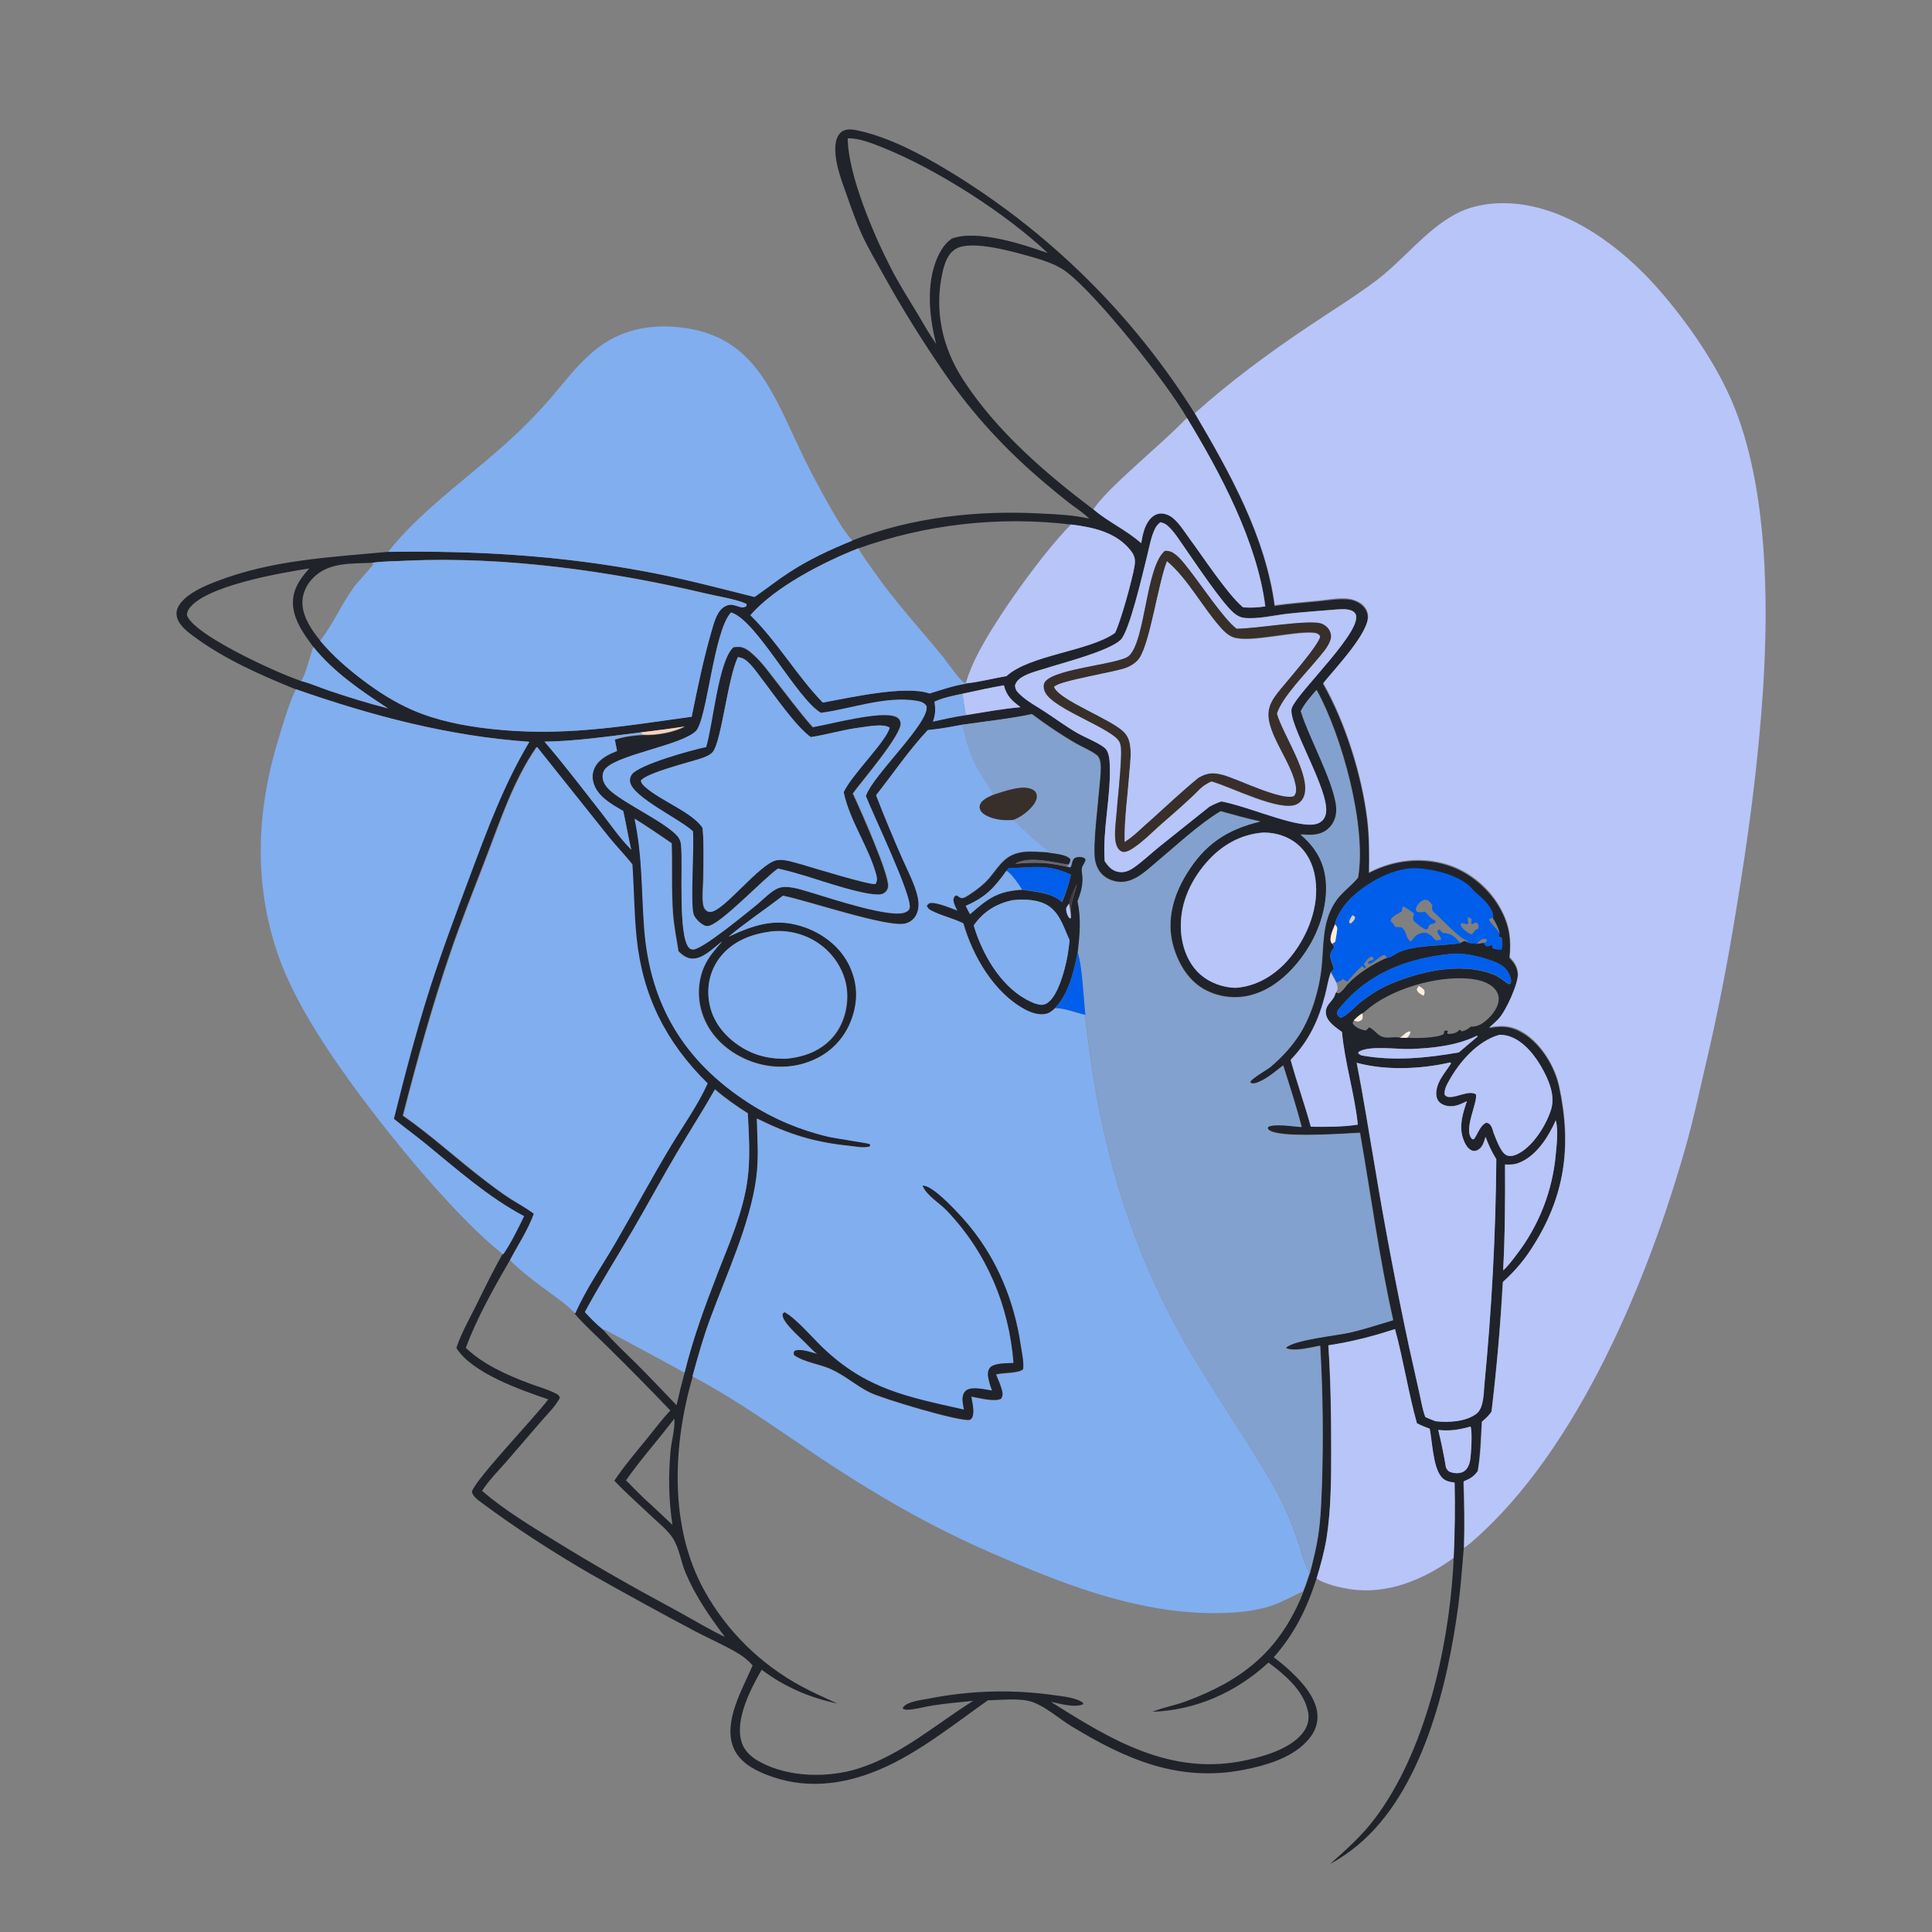
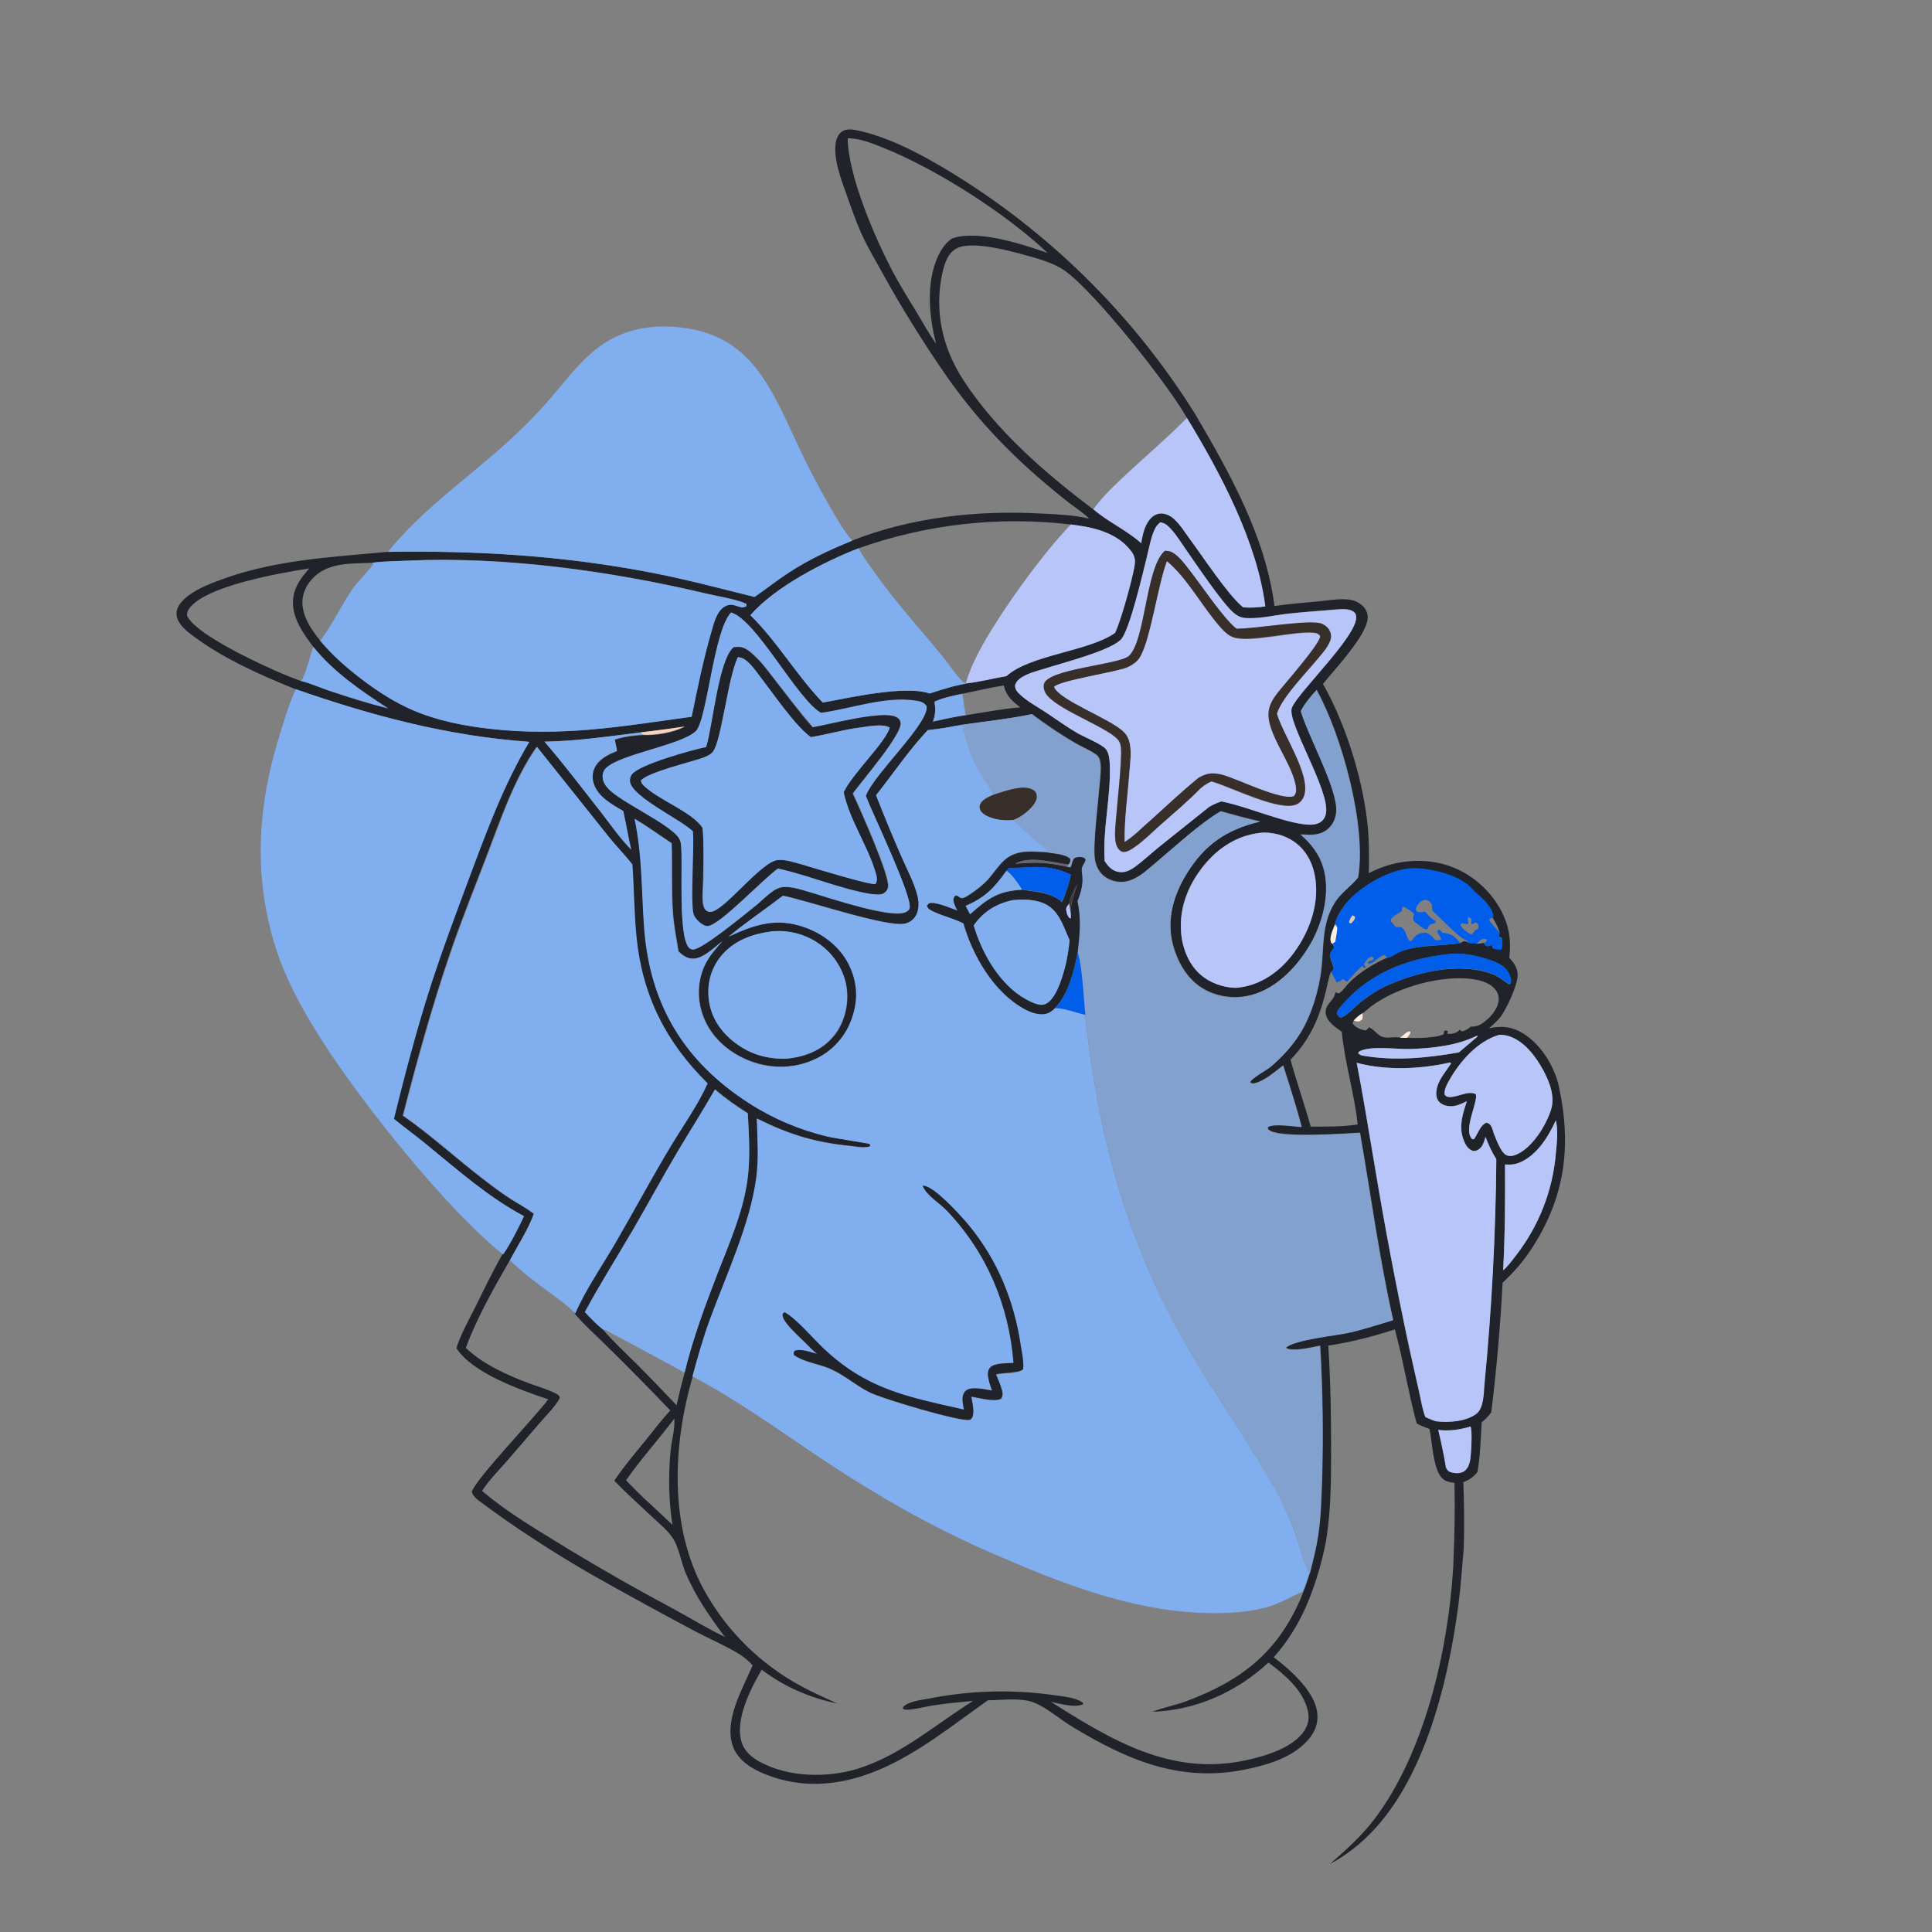
<svg xmlns="http://www.w3.org/2000/svg" version="1.1" id="Слой_1" x="0px" y="0px" viewBox="0 0 1024 1024" style="enable-background:new 0 0 1024 1024;" xml:space="preserve">
  <rect x="0" y="0" width="1024" height="1024" fill="#808080" stroke="none" />
  <style type="text/css"> .st0{fill:#21232B;} .st1{fill:#B7C5F9;} .st2{fill:#81AEEF;} .st3{fill:#382F2A;} .st4{fill:#82A1CE;} .st5{fill:#F9D3BB;} .st6{fill:#69636B;} .st7{fill:#015EEA;} .st8{fill:#42363A;} .st9{fill:#D8CDC1;} .st10{fill:#FFEDE1;} </style>
  <path class="st0" d="M577.3,274.9c-2.9-3-6.6-5.3-9.9-7.8c-4.8-3.7-9.5-7.6-14.1-11.5c-20.2-17.1-37.4-35.7-52.5-57.5 c-11.7-17-22.7-34.6-32.7-52.7c-3.8-6.9-7.9-13.7-11.2-20.9c-3.3-7.2-5.9-14.8-8.5-22.2c-2.8-7.7-7-19-5.3-27.3 c0.4-2.1,1.6-4.4,3.5-5.5c2.5-1.5,6-0.8,8.7-0.2c16.1,3.6,32.6,12.3,46.7,20.8c53.3,32.1,98.2,76.3,131.3,129.1 c18.5,31.5,37.4,65.1,42.2,102c7.6-1.1,15.2-1.7,22.8-2.4c5.1-0.5,10.8-1.5,15.9-1.1c2.5,0.2,4.9,1,6.9,2.5c2.1,1.5,3.5,3.6,3.8,6.2 c1,9-17.7,28.5-23.7,36.1c11.8,20.8,20.6,48.8,23.4,72.5c1.1,9.2,1.1,18.5,0.9,27.8c12.8-6.7,27.7-8.5,41.5-4.2 c12.2,3.8,23,13.1,28.8,24.4c4.3,8.4,5.1,15.5,4.2,24.8c2.4,2.3,4.2,5.2,4.4,8.6c0.2,5.4-6.4,20-10.3,24c-1.5,1.6-3.2,3.1-4.9,4.6 c6.9-1.5,12.5-0.8,18.5,3c9.3,5.9,16.4,17.6,18.6,28.2c6.8,31.7,3.1,58.9-14.9,86.2c-4.4,6.6-9.2,12.1-15,17.5 c-1.2,23-3.2,45.9-6,68.7c-1.5,2.1-3.1,3.6-5.1,5.3c-0.5,8.6-0.7,17.6-2.2,26.2c-2.2,2.9-4.1,4.1-7.5,5.5 c0.4,11.7,0.6,23.6,0.2,35.3c-0.9,9.8-1.5,19.7-2.8,29.5c-5.6,42.5-19,99.1-53.5,127.7c-4.5,3.7-9.4,7.1-14.6,9.9 c8.5-7.5,16.9-15,23.7-24c26.6-35.2,38.9-89.4,41.6-132.7c0.1-1.8,0.2-3.5,0.2-5.3c0.6-13.4,0.8-26.6,0.5-40c-3-0.5-5.4-0.8-7.3-3.4 c-4.1-5.6-4.5-18.1-5.9-25.2c-2.4-0.9-4.6-1.7-6.8-2.9c-4.5-16.5-7.1-33.4-11.6-49.9c-11.6,3.8-23.2,6.8-35.3,8.6 c1.2,18.1,1.5,36.1,1.5,54.3c0,15.7,0,31.9-2.4,47.5c-1.2,7.4-3.2,14.8-5.4,21.9c-5.1,15.8-11.5,28.9-22.6,41.5 c3.1,2.3,6,4.7,8.8,7.3c6.5,6,14.4,14.9,14.4,24.2c0,5.5-2.5,9.9-6.3,13.7c-8.2,8.4-21.4,12.2-32.6,14.4 c-34.7,6.8-62.6-5.5-91.6-23.1c-6.5-4-13.5-10.3-20.6-12.8c-6.6-2.3-16.6-1-23.6-0.9c-18.3,12.9-36.7,27.9-57.4,36.7 c-19.8,8.4-40.5,10.7-60.8,2.4c-6.8-2.8-13.8-6.9-16.7-14.1c-5.5-13.9,5-31.2,10.2-43.5c-2-2.3-4.3-4.2-6.9-5.9 c-7.3-4.5-15.6-8-23.2-12c-18.9-10-37.6-20.3-56.2-30.8c-19.6-11.4-39.5-24.2-57.7-37.8c-1.9-1.4-4.4-3.2-4.8-5.7 c2.7-7.3,33.2-39.1,40.5-48.8c-14.7-5-40.3-13.9-48.7-27.2l0.3-1c2.5-7.2,6.4-14.1,9.8-20.9c4.6-9.3,9.1-18.7,14.3-27.8 c4.3-6.3,7.9-13.4,11.1-20.3c-18.8-10.1-35.3-24.6-51.8-38.1c-5.7-4.6-11.6-8.9-17.2-13.5c5.8-23.3,11.8-46.3,19.1-69.2 c6.4-20,13.8-39.6,21.1-59.2c9.2-24.6,18.1-48.8,31.6-71.4c-42.9-3-83.4-13.8-123.8-27.9c-18.6-7.5-38.2-16.2-54.4-28.4 c-3.5-2.6-7.9-6.2-8.4-10.8c-0.3-2.5,0.8-4.8,2.4-6.7c4.4-5.3,12.3-8.7,18.6-11.1c29.3-11.4,59.9-12.8,90.8-15.7 c47.1-0.7,91.5,1.9,138,10.7c19,3.6,37.5,8.5,56.3,13.2c6.1-4.3,12-9,18.3-13c10.5-6.9,21.7-12,33.4-16.8 c31.7-12.5,66.9-16.3,100.7-14.4C560.8,272.6,569.1,273,577.3,274.9z M629.1,221.5c-10-17.7-48.6-66.5-64.7-78 c-5.9-4.2-14.5-6.5-21.4-8.4c-8.7-2.4-28.8-7.8-36.4-3.2c-4.4,2.6-6,7.9-7.1,12.7c-4.4,20-0.1,39.6,11,56.7 c17.6,27.1,43.4,49.4,69,68.7c8,6.8,17.7,11.1,25.4,17.9c0.8-4.2,1.5-8.4,4.1-12c1.4-1.9,3.3-3.4,5.7-3.7c2.5-0.3,5.3,0.9,7.2,2.5 c3.5,3,6.2,7.4,8.8,11c6.6,8.9,20.2,29.5,27.8,35.8c0.2,0.1,0.3,0.3,0.5,0.4c4,0.3,7.7,0.1,11.7-0.5 C666.3,287.2,646.8,250.6,629.1,221.5z M567.6,278c-38-4.5-76.5-0.2-112.5,12.6c-18.2,7.1-44.5,20.5-57.3,35.5 c14.4,14.1,24.4,31.8,38.3,46.2c13.8-2.4,43.9-9.3,56.6-4.8c6.1-2,12.9-4.2,19.2-5.2c7.2-0.8,14.5-2.7,21.6-3.9 c12.1-11.2,44.1-13.2,57.5-22.9c3-6,9.2-28.3,10.3-35.3c0.5-3.3,0.2-5.5-1.9-8.2C591.6,282.1,579.2,279.4,567.6,278z M197.1,298.3 c-11.3,0.5-23.7-0.4-31.9,8.8c-3.3,3.7-5.2,8.4-4.9,13.3c0.5,7.2,5,13.7,9.4,19.1c6.5,7.9,14.4,14.7,22.6,20.9 c8.2,6.2,16.9,11.8,26.4,15.9c12.9,5.6,26.8,8.3,40.8,9.9c38.3,4.4,69.4-1.1,107.1-6.4c3.1-15.3,6.3-30.9,10.7-45.9 c1.3-4.3,2.8-10.5,7.2-12.7c3.3-1.6,5.3,0,8.4,0.6c1.1,0.2,2-0.1,2.8-0.7l-0.1-1.1c-5.7-2.6-15.7-4-22-5.6 c-49.8-11.8-106.3-19.6-157.5-17.3C209.9,297.5,203.4,297.4,197.1,298.3z M166.1,342.9c-5.5-7.3-11.9-16.2-10.7-25.9 c0.8-6.4,4.4-11,8.5-15.7c-14.8,2.3-55.5,9.2-63.8,21.5c-0.8,1.1-0.9,2-1,3.3c2.6,7.5,25.5,19.2,33.4,23.1 c8.8,4.3,17.9,8.5,27.2,11.8c5,1.2,10.1,3.5,15,5.2c10.2,3.4,20.6,6.7,31,9.3C191.4,366.2,176.8,356.2,166.1,342.9z M510.1,367.7 c-5,1-10.1,2-14.8,4.2c0.6,4,0.5,6.7-0.8,10.6c5.7-1.2,11.5-2.6,17.3-3.4c9.6-1.5,19.3-3.4,29-4.2c-4.5-3.5-7.3-5.8-8.8-11.6 C524.8,364.5,517.4,366.2,510.1,367.7z M510.1,384.1c-6,1.1-11.8,2.3-17.8,2.8l-0.6,0.1c-10,10.7-18.3,22.9-27.2,34.4 c4.4,11.1,9,22.1,13.7,33.1c2.9,6.7,7,14.2,8.5,21.3c0.6,2.9,0.5,6.1-0.8,8.8c-1.2,2.4-3.2,4.1-5.8,4.8c-8.8,2.6-52.2-12.2-65-14.7 c-9.5,7.3-19.6,14.1-28.8,21.7c14-6.5,25.6-10.3,40.9-4.8c10.1,3.7,19.1,11,23.5,20.9c4.3,9.5,4.2,19.1,0.4,28.7 c-3.7,9.4-11.1,16.9-20.5,20.8c-11.1,4.7-23.5,4.3-34.5-0.3c-10.3-4.4-19-12.1-23.1-22.6c-3.4-8.6-3.4-18.5,0.4-27 c2.3-5.2,5.8-8.9,9.5-13.2c-4.5,3.3-10.5,9.8-16.5,9.1c-2.7-0.3-4.8-2-6.7-3.8c-1-6.6-2.4-13.2-2.9-19.9 c-0.9-12.5-0.3-24.9-0.7-37.4c-6.5-4.4-13-8.9-19.6-13c4.3,19.9,3.6,38.2,5.1,58.1c3.1,40.7,21.3,70.6,55.5,92.6 c12.9,8.3,27.1,14.3,42,17.8c2.8,0.7,21.2,3.4,21.8,3.8c0.3,0.2,0.4,0.5,0.6,0.7c-0.6,0.9-0.2,0.7-1.2,0.9c-2.8,0.6-6.9-0.2-9.8-0.5 c-18.8-1.9-32.3-6.1-49.2-14.5c0.3,10.4,1.1,21.1-0.3,31.4c-3.2,24.5-15.7,51.2-24.4,74.6c-3.7,10-6.6,20.3-9.4,30.6 c-10.6,36.4-12.7,79.6,6.1,113.6c11.9,21.5,29.8,39.1,51.5,50.8c6.2,3.4,12.6,6.1,19,9.1c-14.8-3.1-27.9-8.8-40.1-17.9 c-5.7,9.8-14.1,26.1-10.8,37.8c1.4,5.2,5.5,8.8,10.2,11.2c15,8.1,35.7,8.4,51.7,3.4c22.9-7.2,41-23.4,61-35.9 c-7,0.7-14.1,1.3-21.1,2.4c-4.1,0.6-8.2,1.8-12.3,2.2c-1.4,0.1-2.4,0.2-3.7-0.3l-0.2-0.7c2.2-3.3,10.1-4.1,13.8-4.8 c22.2-4.4,44.9-5,67.3-1.7c4.4,0.6,10.2,1.2,14,3.6c0.1,0.1,0.3,0.2,0.4,0.3l0.1,0.8c-4.7,2-12.2-0.3-17.1-1.3 c32.4,20.5,64.2,39.8,104.2,30.8c9.9-2.2,24.3-6.5,30.2-15.6c2.1-3.3,2.7-7,1.7-10.8c-2.6-10.8-12.3-18.9-20.8-25.2 c-17,15.7-38.2,25.2-61.5,26.1c0.2-0.1,0.3-0.1,0.5-0.2c5.5-2.2,11.5-3.2,17.1-5.3c28.9-10.7,48.3-25.4,60.9-54.3 c0.6-1.4,1.1-2.7,1.6-4.1c1.3-3.2,2.4-6.6,3.5-9.9c1.7-6.6,3.4-13.2,4.4-20c1.4-9.4,1.6-19.1,2-28.6c0.7-23.9,0.4-47.8-1-71.7 l-0.7,0.1c-3.8,0.7-14,3.3-17.5,1c4.1-4.4,27.7-6.6,34.7-8.3c7.5-1.8,14.9-4.2,22.2-6.4c-7.4-32.8-11.8-66.2-17.6-99.3 c-7.6,0.4-43.5,3.1-48.4-1.6c-0.6-0.6-0.4-0.4-0.4-1.4c2.7-2.2,14.2-0.3,17.9-0.1c-2.9-11-6.4-21.7-9.8-32.6 c-4.2,3.2-9.6,8-14.8,9.4c-1.2,0.3-1.7,0.3-2.7-0.4c0.2-1.9,9-6.7,10.9-8.3c5.8-4.9,11.3-10.9,15.4-17.3c6.2-9.8,10.3-23.5,11.5-35 c1.3-12.2,0.2-23.7,7-34.6c3.3-5.2,8.3-8.4,12.1-13c0.1-0.1,0.2-0.3,0.3-0.4c4.6-27.2-8.6-75.2-22-99.4c-3.1,3.5-6.1,6.9-8.3,11.1 c3.7,13.2,19.6,41.3,18.8,53.2c-0.2,3.6-1.8,7-4.5,9.4c-4.2,3.6-9.2,3.2-14.4,2.9c5.5,4.6,9.9,10.4,12,17.4 c3.8,12.8,0,28.2-6.2,39.5c-6.7,12.1-17.8,24.3-31.6,28.1c-8.6,2.4-17.9,1.3-25.7-3.1c-8.7-5-14-14.5-16.4-24.1 c-3.2-12.8,0.5-25.7,7.3-36.7c9.6-15.8,21.3-23.7,39.1-28c-7-1.5-13.9-3.5-20.9-5.4l-0.2,0.1c-10.6,6.2-23.4,18.1-33.1,26.2 c-3.4,2.8-6.6,5.9-10.3,8.2c-2.4,1.5-5,2.6-7.8,2.9c-3.7,0.4-7.8-0.8-10.7-3.2c-2.6-2.2-4.1-5.4-4.6-8.7c-1.2-7.4,1.8-30.8,2.5-39.8 c0.3-3.7,0.9-7.7,0.4-11.4c-0.1-1.1-0.5-2.4-1.2-3.3c-1.4-2-9.4-5.5-11.9-7c-7.9-4.6-15.9-10-23.2-15.5 C534.8,381.1,522.3,382.4,510.1,384.1z M339.5,388.2c-17.1,2.1-33.6,4.6-50.9,4.9c10.6,12.2,20.3,25.1,30.2,37.8 c5,6.5,9.9,13.7,15.8,19.5c-1.6-6.8-2.7-13.6-4.2-20.4c-6.2-3.6-14-7.9-15.9-15.4c-0.8-3-0.3-6.2,1.4-8.8c2.5-3.9,7-6,11.2-7.7 l-1.2-6c4.8-1.6,9.9-2.2,14.9-2.5c7,0.4,15.9-1.2,22.2-4.4C355.1,386.3,347.3,387.2,339.5,388.2z M791.3,486.7 c0.4-2.4-1.3-5.1-2.7-7c-2.3-3.2-5.9-5.5-8.5-8.5c-6.1-6.9-20.1-10.2-28.8-10.8c-11.8-0.7-26.1,7.2-34.6,15 c-3.8,3.6-8.1,9.4-9.2,14.5c-0.9,2.4-3.4,7.4-1.9,9.8c0.1,0.1,0.2,0.2,0.3,0.4c0.8,0.8,0.9,1,1.2,2.1c-0.1,0.1-0.2,0.2-0.3,0.4 c-1.2,1.5-1.9,2.7-1.7,4.7c0.2,1.5,0.8,2.8,1.3,4.2c0.3,0.8,0.4,1.3,0.5,2.1c-0.5,0.7-0.9,1.2-1.6,1.7l-0.3,0.9 c-1.2,3.5-1.7,7.4-2.7,11c-3.5,13.5-8.5,24.3-18.3,34.5c3.3,11.9,7.4,23.5,10.7,35.4c8.2,0.1,16.8,0.1,24.9-1.1 c-1.7-16.5-6.9-32.6-8.4-49.1c-3.2-2.3-7.9-5.3-8.5-9.6c-0.6-4.1,2.6-5.9,4.3-8.9c0.4-0.7,0.4-1.4,0.8-2.1c0.1-0.2,0.3-0.3,0.4-0.5 l0.6,0.6h1c1.8-1.1,3-2.9,4.3-4.5c5.4-5.9,13.6-11,20.9-14.2c1.7-0.1,3.3-1.3,4.7-2.1c8.5-5,24.1-4,34-5.7c0.1,0,0.3-0.1,0.4-0.1 c0.6-0.4,1-0.6,1.7-0.9c0.8-0.3,1.1,0.1,1.8,0.4c1.5,0.6,2.5,0.6,4.2,0.4l0.5,0.5c1.5,0.1,2.7-0.2,4.2-0.5c0.5,1.2,0.5,1.2,1.7,1.7 c1.1-0.3,2-0.6,3.2-0.7c-0.3,0.8-0.5,0.8-0.3,1.7c1.6,0.6,2.9,0.7,4.6,0.7c0.7-1.5,0.7-4.5,0.2-6.1l-1.1-0.4c-1-1.6,0.4-1.4-0.2-3.1 C793.8,491.1,792.8,489.1,791.3,486.7z M722,537.1c-1.8,1.1-3.1,2.2-4.5,3.8l-0.6,1.4c1,1.9,3.8,3.2,5.9,3.7 c0.5,0.1,0.7,0.1,1.2,0.1c0.7-0.5,1-0.8,1.6-1.6c2.8,1.1,4.2,4,7,5c3.1,1.1,6.5-0.3,9.6,0.5h3.6c4.2,0.4,16,0.2,19.4-1.9l0.3-1.7 c1-0.3,1-0.2,2,0.1l-0.5,1l0.4,0.5c2.1,0,4-0.2,5.6-1.6c0.2-0.2,0.5-0.4,0.7-0.7l0.8,0.8l0.6,0.1c1.9-0.5,3-1.2,4.5-2.5 c2.1,0.2,4.5-0.6,6.2-1.8c3.8-2.6,7.9-7.1,8.5-11.9c0.3-2.3-0.5-4.5-2-6.2c-3.4-3.9-9-5-13.9-5.5c-17.3-1.5-41.4,5.5-54.5,17 c0,0-0.8,0.7-0.9,0.8C722.6,536.8,722.3,536.9,722,537.1z M282.9,643.3c-3,8.4-8.5,16.7-12.7,24.7c-8.2,14.2-17.7,31-23.3,46.4 c9.2,8.8,22,14.5,33.8,18.9c4.3,1.6,9,2.9,13.1,4.9c1.3,0.6,2.8,1.3,2.9,2.8c-2.4,4.4-6.3,8.3-9.6,12l-18.7,21.7 c-4.4,5-9.3,9.9-12.9,15.5c11.8,10.1,25.3,18.3,38.5,26.4c20.7,12.8,41.6,24.7,63,36.2c9,4.8,17.9,10.4,27.2,14.8 c-8.1-10.8-15.5-21.4-20.8-33.9c-2.5-5.9-3.4-13.3-6.9-18.6c-2.7-4.1-7.1-7.6-10.7-11c-6.8-6.4-13.8-12.6-20.2-19.3 c5.2-7.8,11.5-15.1,17.4-22.4c4-4.9,7.9-10.2,12.3-14.8c-10.7-11.2-21.6-22.3-32.7-33.2c-6-6-12.6-11.8-18.1-18.2 c5.8-13.2,14.3-25.3,21.5-37.7c10-17.2,19.4-34.7,29.6-51.7c6.6-10.8,14-21,19.1-32.6c-22.1-21.7-34.5-46.5-37.7-77.4 c-1.3-12.9-1.3-25.8-2.2-38.7c-3.8-4.9-8.3-9.3-12.2-14.2l-38.3-48c-12.2,17.5-19.3,39.1-26.9,58.9c-6.4,16.7-13.1,33.3-18.9,50.3 c-9.7,28.4-17.6,57.1-25.1,86.2c15.2,10.6,28.8,23.2,43.5,34.4c4.6,3.5,9.2,7,14.1,10.1C275.2,638.3,279.3,640.5,282.9,643.3z M310,695.4c3,3.3,6.2,6.5,9.6,9.3c5.5,6.5,11.9,12.3,17.9,18.3c7.2,7.2,14.1,14.5,21.1,21.8c1.3-5.9,2.7-11.6,4.3-17.4 c4.4-18.1,10.9-35.5,17.6-52.9c6-15.6,13.2-31.8,15.6-48.4c1.7-12,0.9-24,0.3-36.1c-6.1-3.9-11.9-7.9-17.4-12.7 c-6.2,11-13,21.5-19.4,32.3c-8.3,13.9-15.9,28.1-24,42C327,666.3,318,680.6,310,695.4z M449.3,73.3c0.2,19.5,14,51.6,22.9,68.8 c4.2,8.2,9.2,16.1,14,24c3.2,5.4,6.3,11,10,16.2c-4-15.1-5.8-35.2,2.5-49.4c1.5-2.6,3.4-4.8,5.9-6.5c13.6-4.8,37.3,3,50.7,7.7 c-22.2-21-58.8-44.4-87.2-55.8C462.3,76,455.7,73.2,449.3,73.3z M615,276.8c-1,0.9-2,1.8-2.6,3c-2.3,4.4-3.2,10.1-4.4,14.8 c-2.1,8.3-9.4,40.2-14.1,44.6c-6.5,6-30.2,12-39.9,15.1c-4.2,1.3-8.8,2.4-12.5,4.7c-1.7,1.1-2.9,2.3-3.5,4.2c0,2.1,1,3.3,2.4,4.7 c4.1,3.9,9.5,6.6,14.1,9.8c5.6,3.7,11,7.7,16.8,11c3.5,2,12.3,5.6,14.7,8.2c1.8,1.9,2.1,5.8,2.2,8.3c0.7,16.9-3.9,34.5-2.7,51.2 c1.8,2.7,3.7,5,7,5.6c3.5,0.7,6.2-0.6,9-2.6c4.5-3.3,8.7-7.2,13.1-10.8l26.4-21.1c2.1-1.1,4.1-2.1,6.4-2.8 c13.8,2.7,33.2,11.4,45.6,12.3c2.3,0.2,4.9,0,6.8-1.3c1.7-1.1,2.6-2.8,3-4.8c2.1-12.2-20.9-48.3-18.1-55.8 c3.3-8.7,40.1-43,33.3-50.4c-2.2-2.4-7-1.9-9.9-1.7c-8.5,0.7-17,1.3-25.4,2.2c-7.2,0.8-16.3,3-23.4,2.2c-2.2-0.3-4-1.3-5.6-2.8 c-6.4-5.6-20-26.1-25.6-34.1c-2.9-4.1-5.8-9.1-9.7-12.3C617.5,277.5,616.3,277.2,615,276.8z M387.5,324.7 c-9.3,9.5-12.7,57.4-18.8,63c-8,7.2-39.1,11.9-47.1,19.1c-1.5,1.3-2.2,3-2.2,5c0.1,3.2,2.2,5.7,4.5,7.7c8,6.9,29.5,16.8,35.4,24 c1.1,1.4,1.6,2.8,1.7,4.6c1,10.2-1.8,48.5,4.3,54.4c0.6,0.6,1.2,0.7,2,0.8c4.7,0.3,28.9-19.8,33.3-23.3c3.5-2.8,8.9-8.8,13.2-9.6 c5.2-1.1,12.3,1.7,17.4,3.1c8.8,2.6,42.3,13.9,49.1,9.9c0.9-0.5,1.5-0.9,1.8-1.9c1.7-6-19.7-50.2-23.2-59.5c0.1-0.2,0.1-0.3,0.2-0.5 c4.1-11,33.6-38.4,32-47.1c-1.3-1.9-3.1-2.5-5.3-2.8c-16.5-2.6-34.6,4.3-50.7,6.4C422.1,370.2,401,328.8,387.5,324.7z M669.8,441.2 c-12.2,0.9-22.5,6.8-30.5,16c-9,10.3-14.5,23.1-13.3,37c0.7,8.3,3.9,16.9,10.4,22.4c5,4.3,11.9,6.8,18.4,6.9 c10.9-0.7,20.5-6.4,27.6-14.5c9.4-10.6,16.1-25.8,15.1-40.2c-0.5-8-3.3-15.7-9.4-21.1C683,443.3,676.5,441.3,669.8,441.2z M409.3,493.7c-10.8,1.3-20.8,4.9-27.6,13.8c-5.1,6.5-7,14.6-5.9,22.7c1.2,9.3,6.5,16.9,13.8,22.5c8.2,6.2,16.8,8.6,27,8.5 c9.8-0.9,18.8-4.2,25.3-11.9c5.5-6.5,7.9-15.9,7.1-24.3c-0.8-9-5.9-17.6-12.8-23.2c-7.5-6.1-17.1-8.9-26.7-8 C409.3,493.7,409.3,493.7,409.3,493.7z M768.2,505.7c-23.3,2.5-43.8,10.5-58.8,29.4c-0.5,0.6-0.7,1.2-0.8,1.9 c0.3,1.2,0.7,1.5,1.6,2.3c0.4,0,0.8,0,1.1-0.1c2.8-1.1,7.6-6.3,10.3-8.4c3.9-3,8-5.7,12.4-7.9c16.4-7.6,39.5-13.3,57.2-6.5 c3,1.1,5.8,3.5,8.5,5.3l1-0.5c0.6-1.9-0.3-3.8-1.1-5.4c-2.2-4.4-7.5-6.2-11.9-7.5C781.8,506.4,774.4,504.9,768.2,505.7z M794.5,548.6c-11.3,3.3-20.9,14.2-26.5,24.3c-1.2,2.1-2.7,5-2.3,7.4c0.8,0.9,1.3,1.2,2.6,1.2c4.3,0.2,10-3.6,13.9-1.5 c1.4,4-7.1,19.2-1.8,23.9l0.9-0.1c1.9-2.7,3.3-7.4,6.5-8.7c1.2,0.2,1.7,0.5,2.4,1.6s1.2,2.7,1.5,4c1.3,3.1,3.5,9.8,6.5,11.5 c1.7,1,4.1,0.5,5.8-0.3c8.2-3.8,15.3-15.1,18-23.4c2.3-7-0.5-14.4-3.8-20.7c-3.8-7.3-10.4-16.2-18.7-18.6 C797.8,548.6,796.2,548.5,794.5,548.6z M782.7,549c-10.9,5.2-23,6.5-34.9,7c-7.1,0.3-21.9-2.1-27.7,1.5l-0.2,0.9 c0.6,0.4,1.1,0.7,1.7,1c17.4,3.1,34.4,1.4,51.7-1.6c3.3-2.8,6.5-5.6,9.9-8.4L783,549H782.7z M768.6,563.1c-15.5,3.6-34,4.4-49.6,0.2 c3.6,18.3,6.5,36.5,9.6,54.8c5.3,32.1,11.4,64,18.2,95.9l5.3,23.7c1,4.3,1.7,9.2,3.3,13.3c1.8,0.8,3.6,1.5,5.4,2.2 c6.7,0.8,16.1,0.4,21.7-4c3.8-3,3.7-10.9,4.2-15.4c3.9-39.7,6-79.6,6.3-119.5c-2.4-3.8-4.1-7.7-5.7-11.8c-0.9,2.8-1.5,5.7-4.4,7.1 c-0.9,0.4-2,0.5-2.9,0.1c-2.5-1.1-3.9-4.2-4.7-6.6c-2.1-6.6,0-13.1,2.1-19.5c-4,1.9-7.4,3.6-11.9,2.1c-1.6-0.5-3-1.5-3.7-3.1 c-1.2-2.5-0.6-5.9,0.5-8.4c1.5-3.7,4.5-7.2,6.7-10.6L768.6,563.1z M824.6,593.8c-3.8,8.7-10.2,18.9-19.5,22.5c-2.5,1-4.8,1-7.4,0.9 c0.1,18.7,0,37.4-1,56.1c2.6-2.2,4.7-5.2,6.8-7.9c12-15.5,19.4-34.1,21.1-53.7C825.1,606.4,826,599,824.6,593.8z M357.4,751.9 c-8.3,11-17.7,21.4-25.6,32.7c4.3,4.3,8.5,8.8,13.1,12.8c3.8,3.6,7.7,7.1,11.5,10.8c-2-13.1-2.2-25.9-1-39.1 C355.9,763.7,357.9,757,357.4,751.9z M779.4,756.1c-5.9,1.7-11,2.5-17.1,1.8c1.6,6.6,3,13.3,4.1,20c0.7,1.2,1.1,2,2.6,2.4 c2.2,0.7,5,0.8,7-0.5s2.9-3.7,3.2-5.9C779.7,771.3,780.5,758.3,779.4,756.1z" />
-   <path class="st1" d="M633.3,219c18.9-16.9,38.8-31.6,59.8-45.7c12-8.1,24.6-15.8,36.2-24.5c14.6-11,25.9-26.5,42.1-35.3 c8.8-4.8,19.5-6.3,29.4-5.7c30.2,1.8,58.6,23.1,78,45.2c15.2,17.3,30.5,39.2,39.5,60.5c18.6,44.2,19.2,105.4,16.1,152.7 c-2.6,39.4-7.9,78.4-14.4,117.3c-4.5,27.8-9.9,55.4-16.4,82.7c-3.2,13.8-6.2,27.8-10.1,41.4c-19.8,70.1-57.1,160.7-113,209.3 c-1.4,1.3-2.9,2.4-4.5,3.5c0.4-11.7,0.2-23.6-0.2-35.3c3.4-1.4,5.3-2.5,7.5-5.5c1.6-8.5,1.7-17.5,2.2-26.2c2-1.6,3.6-3.2,5.1-5.3 c2.7-22.8,4.7-45.7,6-68.7c5.9-5.4,10.7-10.8,15-17.5c17.9-27.4,21.7-54.5,14.9-86.2c-2.3-10.6-9.4-22.3-18.6-28.2 c-6.1-3.9-11.7-4.5-18.5-3c1.7-1.5,3.4-3,4.9-4.6c3.8-4,10.5-18.6,10.3-24c-0.2-3.4-1.9-6.3-4.4-8.6c0.9-9.3,0.1-16.4-4.2-24.8 c-5.8-11.4-16.6-20.6-28.8-24.4c-13.9-4.3-28.7-2.5-41.5,4.2c0.1-9.3,0.2-18.5-0.9-27.8c-2.8-23.7-11.6-51.8-23.4-72.5 c6-7.6,24.7-27,23.7-36.1c-0.3-2.6-1.7-4.7-3.8-6.2c-2-1.4-4.5-2.2-6.9-2.5c-5.1-0.5-10.8,0.6-15.9,1.1c-7.6,0.7-15.2,1.4-22.8,2.4 C670.7,284.1,651.9,250.5,633.3,219z" />
  <path class="st2" d="M451.7,286.6c-11.6,4.7-22.8,9.9-33.4,16.8c-6.3,4.1-12.2,8.8-18.3,13c-18.8-4.7-37.2-9.6-56.3-13.2 c-46.5-8.8-90.9-11.4-138-10.7c18.1-23.1,47.6-42.9,69-63.5c5.9-5.6,11.6-11.6,17-17.8c7-8.1,13.6-17,21.7-24 c12.6-11.1,27.2-15.1,43.8-14c39,2.8,50.1,29.2,64.6,60.4c5.5,12,11.6,23.7,18.2,35.2c3.4,5.8,6.9,12.3,11.4,17.3 C451.5,286.3,451.6,286.5,451.7,286.6z" />
  <path class="st1" d="M579.5,269.9c5.2-7.2,11.8-13.2,18.3-19.3c10.4-9.7,21.4-19,31.3-29.1c17.7,29.1,37.2,65.7,41.5,99.9 c-3.9,0.6-7.7,0.8-11.7,0.5c-0.2-0.1-0.3-0.3-0.5-0.4c-7.6-6.3-21.2-26.9-27.8-35.8c-2.7-3.7-5.4-8.1-8.8-11 c-1.9-1.6-4.6-2.8-7.2-2.5c-2.4,0.3-4.3,1.8-5.7,3.7c-2.6,3.6-3.3,7.7-4.1,12C597.1,280.9,587.4,276.7,579.5,269.9z" />
  <path class="st1" d="M585.5,456.4c-1.2-16.7,3.4-34.3,2.7-51.2c-0.1-2.5-0.4-6.3-2.2-8.3c-2.3-2.6-11.2-6.2-14.7-8.2 c-5.8-3.3-11.2-7.3-16.8-11c-4.7-3.1-10.1-5.9-14.1-9.8c-1.5-1.4-2.4-2.6-2.4-4.7c0.7-2,1.8-3.1,3.5-4.2c3.7-2.3,8.3-3.4,12.5-4.7 c9.7-3.1,33.4-9.1,39.9-15.1c4.7-4.3,12-36.2,14.1-44.6c1.2-4.8,2.1-10.4,4.4-14.8c0.6-1.2,1.6-2.1,2.6-3c1.2,0.3,2.4,0.6,3.4,1.5 c3.9,3.2,6.8,8.2,9.7,12.3c5.6,8,19.2,28.4,25.6,34.1c1.6,1.4,3.5,2.5,5.6,2.8c7.1,0.9,16.2-1.4,23.4-2.2c8.4-0.9,17-1.5,25.4-2.2 c2.9-0.2,7.7-0.7,9.9,1.7c6.8,7.4-30,41.7-33.3,50.4c-2.8,7.4,20.2,43.6,18.1,55.8c-0.3,2-1.3,3.7-3,4.8c-2,1.3-4.6,1.4-6.8,1.3 c-12.5-0.9-31.8-9.6-45.6-12.3c-2.3,0.7-4.3,1.7-6.4,2.8l-26.4,21.1c-4.4,3.5-8.5,7.5-13.1,10.8c-2.8,2-5.5,3.3-9,2.6 C589.3,461.4,587.3,459.1,585.5,456.4z M617.4,292c-10.2,8.4-10.3,47.7-19.1,55.7c-5.3,4.8-44.1,6.9-45.1,15.3 c-0.3,2.3,0.6,4.3,2.1,6c7.3,8.2,34,17.4,37.8,24c1.3,2.2,1.1,6,1,8.5c-0.3,9.9-1.6,20-2.4,29.9c-0.3,4.2-1,8.7-0.7,12.9 c0.2,2.1,0.6,4.5,2.1,6.1c0.7,0.7,1.5,1.2,2.5,1.2c2,0,4.3-1.5,5.9-2.7c4.6-3.2,8.9-7.6,13.1-11.3c7.2-6.4,14.7-12.6,21.4-19.5 c1.9-1.7,3.6-2.8,6-3.8l0.8,0.2c9.9,2.9,35.8,16.1,44.4,11.9c1.9-0.9,3.2-2.5,3.9-4.5c3.6-10.9-11.3-32.3-14.4-43.4l0.2-0.7 c2.9-8.4,15.2-21,21.1-28.1c2.5-3,5.5-6.2,6.9-9.9c0.6-1.6,0.6-3.4-0.1-5c-0.9-2-2.7-3.6-4.8-4.2c-7-2.1-34.8,2.8-44.7,2.8 c-6.6-5-19.2-23.8-25-31.1c-2.5-3.2-5.3-7.1-8.8-9.2C620.1,292.2,618.8,292.1,617.4,292z" />
  <path class="st1" d="M567.6,278c11.7,1.4,24.1,4,31.8,13.9c2.1,2.7,2.5,4.9,1.9,8.2c-1.2,7.1-7.3,29.3-10.3,35.3 c-13.4,9.7-45.4,11.7-57.5,22.9c-7.1,1.2-14.4,3.2-21.6,3.9V362c1.7-5.6,4-11,6.7-16.1C528.5,326.8,552.4,293.5,567.6,278z" />
  <path class="st2" d="M397.7,326.1c12.9-15,39.1-28.4,57.3-35.5c2.3,4.3,5.4,8.3,8.2,12.3c11.1,15.9,24.1,30,36.4,45 c2.1,2.5,9.4,13.3,11.9,14.2c0.1,0,0.3,0.1,0.4,0.1v0.2c-6.4,1-13.1,3.3-19.2,5.2c-12.7-4.6-42.8,2.3-56.6,4.8 C422.1,357.9,412.1,340.2,397.7,326.1z" />
  <path class="st3" d="M636.1,418c-6.7,6.9-14.2,13.1-21.4,19.5c-4.2,3.8-8.5,8.1-13.1,11.3c-1.6,1.1-3.9,2.7-5.9,2.7 c-1,0-1.8-0.5-2.5-1.2c-1.5-1.6-2-4-2.1-6.1c-0.3-4.2,0.4-8.7,0.7-12.9c0.8-9.9,2-19.9,2.4-29.9c0.1-2.5,0.3-6.4-1-8.5 c-3.8-6.5-30.5-15.7-37.8-24c-1.5-1.7-2.4-3.7-2.1-6c1-8.4,39.9-10.5,45.1-15.3c8.8-8,8.9-47.4,19.1-55.7c1.5,0.1,2.8,0.2,4.1,1 c3.5,2.1,6.3,6,8.8,9.2c5.8,7.3,18.4,26.2,25,31.1c9.9,0.1,37.7-4.9,44.7-2.8c2.1,0.7,3.9,2.2,4.8,4.2c0.7,1.6,0.8,3.3,0.1,5 c-1.4,3.7-4.4,6.9-6.9,9.9c-5.9,7.2-18.2,19.7-21.1,28.1l-0.2,0.7c3.2,11.1,18.1,32.5,14.4,43.4c-0.7,2-2,3.6-3.9,4.5 c-8.6,4.2-34.5-9-44.4-11.9l-0.8-0.2C639.7,415.2,638,416.3,636.1,418z M618.5,297.5c-4.7,12.5-8.7,42.3-14.5,51.2 c-1.5,2.4-4.1,4-6.7,5.1c-5.7,2.5-36.3,7.1-38.6,10.3c2.8,7.1,30.4,17,37.1,24c1.6,1.7,2.5,3.6,3,5.9c1,5,0.2,10.4-0.2,15.4 c-0.8,11.2-2.9,25.9-2.5,36.8c5-3.1,9.4-7.8,13.7-11.8c8.1-7.3,16.6-15.3,25-22.2l0.6-0.4c4.5-2.5,7.9-2.7,12.9-1.3 c7.4,2.1,31.3,13.9,37.5,11.1c1.1-1.4,1.2-2.5,1-4.2c-1.4-12.8-16-28.9-14.5-40.6c0.5-3.7,2.4-6.8,4.6-9.7 c3.3-4.3,22.8-26.3,22.7-30.2c-1-1.3-2-1.5-3.6-1.7c-10.8-0.8-33.4,5.4-42.2,2.5c-2.6-0.8-4.8-2.9-6.6-4.9 C637.7,322.4,629.4,306.5,618.5,297.5z" />
  <path class="st2" d="M197.1,298.3c6.2-0.9,12.8-0.8,19-1.1c51.2-2.3,107.6,5.5,157.5,17.3c6.4,1.5,16.3,3,22,5.6l0.1,1.1 c-0.9,0.6-1.7,0.9-2.8,0.7c-3.1-0.7-5.1-2.3-8.4-0.6c-4.4,2.2-6,8.4-7.2,12.7c-4.4,15-7.6,30.6-10.7,45.9 c-37.7,5.2-68.8,10.7-107.1,6.4c-13.9-1.6-27.8-4.3-40.8-9.9c-9.4-4.1-18.2-9.7-26.4-15.9c-8.2-6.2-16-13-22.6-20.9 c6.8-8.7,11.4-19.5,17.9-28.5c1.7-2.3,9.8-10.9,10.3-12.2L197.1,298.3z" />
  <path class="st1" d="M596.1,446.2c-0.3-10.8,1.7-25.6,2.5-36.8c0.4-5,1.2-10.4,0.2-15.4c-0.5-2.3-1.3-4.2-3-5.9 c-6.7-7-34.4-16.9-37.1-24c2.3-3.3,32.9-7.9,38.6-10.3c2.5-1.1,5.1-2.7,6.7-5.1c5.7-8.9,9.7-38.7,14.5-51.2 c10.9,9,19.2,25,28.8,35.6c1.8,2,4,4,6.6,4.9c8.9,2.9,31.5-3.4,42.2-2.5c1.6,0.1,2.5,0.4,3.6,1.7c0.1,3.9-19.4,25.9-22.7,30.2 c-2.2,2.9-4.2,6-4.6,9.7c-1.5,11.8,13.1,27.8,14.5,40.6c0.2,1.7,0,2.8-1,4.2c-6.2,2.8-30.1-9.1-37.5-11.1c-5-1.4-8.4-1.3-12.9,1.3 l-0.6,0.4c-8.4,6.9-16.9,14.9-25,22.2C605.5,438.4,601.1,443.1,596.1,446.2z" />
  <path class="st2" d="M431.2,473.4c-5.1-1.4-12.1-4.2-17.4-3.1c-4.3,0.9-9.7,6.9-13.2,9.6c-4.4,3.5-28.6,23.6-33.3,23.3 c-0.8,0-1.4-0.2-2-0.8c-6-5.9-3.3-44.3-4.3-54.4c-0.2-1.8-0.6-3.1-1.7-4.6c-5.9-7.2-27.4-17.1-35.4-24c-2.3-2-4.4-4.5-4.5-7.7 c0-2,0.6-3.7,2.2-5c8.1-7.1,39.2-11.8,47.1-19.1c6.1-5.6,9.5-53.5,18.8-63c13.5,4.1,34.6,45.5,47.6,53.2c16-2.1,34.1-9.1,50.7-6.4 c2.2,0.4,4,0.9,5.3,2.8c1.6,8.7-27.8,36-32,47.1c-0.1,0.2-0.1,0.3-0.2,0.5c3.5,9.2,24.9,53.5,23.2,59.5c-0.3,1-0.9,1.4-1.8,1.9 C473.5,487.3,440,476,431.2,473.4z M388.9,343c-8.1,6.9-10.9,41.5-14.5,52.9c-7.4,1.6-35.4,9.2-39.2,14.5c-0.8,1.2-1.2,2.6-0.9,4 c1.5,8,26.8,19.7,33.3,26.1c0.7,10.1-1.4,37,0.3,43.8c0.4,1.5,1.9,3.2,3,4.2s2.9,2.3,4.4,2.2c6.4-0.3,29.9-25.6,37.3-30.5 c5,1.2,10,2.5,14.9,4c6.5,1.9,36.1,12.2,41,9.2c1.3-0.8,2.2-1.9,2.4-3.5c0.8-6.1-15-41.6-18.7-49.4c4.3-6.1,26.6-31.9,25.3-37.6 c-0.3-1.3-0.9-2.1-2-2.8c-7.2-4-35.4,3.8-44.5,5.3c-7.2-8.1-13.6-16.9-20.3-25.4c-3.3-4.2-6.8-8.9-10.7-12.6c-2.2-2-4.9-4.4-8-4.6 C390.8,342.8,389.8,342.9,388.9,343z" />
  <path class="st2" d="M166.1,342.9c10.7,13.3,25.3,23.3,39.5,32.5c-10.4-2.6-20.8-5.9-31-9.3c-4.9-1.6-10-3.9-15-5.2 C161.8,358.4,164.5,346.9,166.1,342.9z" />
  <path class="st0" d="M374.3,396c3.6-11.5,6.5-46,14.5-52.9c1-0.1,2-0.2,2.9-0.2c3.1,0.2,5.8,2.5,8,4.6c4,3.6,7.4,8.3,10.7,12.6 c6.7,8.5,13.1,17.3,20.3,25.4c9.1-1.5,37.3-9.3,44.5-5.3c1.2,0.7,1.8,1.5,2,2.8c1.3,5.8-21,31.5-25.3,37.6 c3.7,7.9,19.6,43.4,18.7,49.4c-0.2,1.6-1.1,2.7-2.4,3.5c-4.9,3.1-34.5-7.3-41-9.2c-5-1.5-9.9-2.9-14.9-4c-7.4,5-30.9,30.2-37.3,30.5 c-1.5,0.1-3.4-1.3-4.4-2.2c-1.1-1-2.6-2.7-3-4.2c-1.7-6.8,0.4-33.7-0.3-43.8c-6.5-6.3-31.8-18-33.3-26.1c-0.3-1.4,0.1-2.8,0.9-4 C338.9,405.2,366.9,397.5,374.3,396z M391.1,348.3c-5.4,11.1-8.7,44.1-13.2,50.1c-1.4,1.8-4,2.8-6.1,3.5 c-6.1,2.1-28.8,7.6-32.1,11.8c0.1,1.6,1.3,2.6,2.5,3.6c7.8,6.9,24.9,13.3,30.2,21.5c0.8,9.1,0.4,18.3,0.2,27.5 c-0.1,3.9-0.6,8.1-0.2,12c0.2,1.6,0.5,3.1,1.7,4.2c0.6,0.6,1.4,0.8,2.2,0.8c6.8,0.1,26.3-26,35.3-27.4c4.2-0.6,9,1.2,13,2.2 c4.7,1.4,36.7,11.2,39.2,10.4c1.1-2,0.8-3.4,0.2-5.5c-4.2-14.7-13.8-28-17.1-43.1c0.1-0.2,0.2-0.4,0.3-0.6 c4.6-9.3,22.1-26.2,24.1-33.6c-3.1-2.4-11.7-0.6-15.6-0.1c-8.9,1.1-17.4,3.8-26.2,5.1c-8.2-5.9-19.6-22.8-26.3-31.3 c-2.4-3.1-4.8-6.7-7.8-9.2C394.2,348.9,392.9,348.5,391.1,348.3z" />
  <path class="st2" d="M372.4,438.8c-5.3-8.1-22.4-14.5-30.2-21.5c-1.1-1-2.3-2.1-2.5-3.6c3.3-4.2,26-9.7,32.1-11.8 c2.1-0.7,4.7-1.7,6.1-3.5c4.6-6,7.9-39.1,13.2-50.1c1.8,0.3,3.1,0.7,4.6,1.9c3,2.5,5.5,6.1,7.8,9.2c6.6,8.5,18,25.3,26.3,31.3 c8.8-1.4,17.3-4,26.2-5.1c3.9-0.5,12.5-2.2,15.6,0.1c-2,7.4-19.5,24.3-24.1,33.6c-0.1,0.2-0.2,0.4-0.3,0.6 c3.2,15.1,12.9,28.4,17.1,43.1c0.6,2.2,0.9,3.5-0.2,5.5c-2.5,0.9-34.5-9-39.2-10.4c-4-1-8.8-2.9-13-2.2c-9,1.4-28.5,27.5-35.3,27.4 c-0.8,0-1.6-0.2-2.2-0.8c-1.2-1.1-1.6-2.6-1.7-4.2c-0.4-3.9,0.1-8.1,0.2-12C372.8,457.2,373.2,447.9,372.4,438.8z" />
-   <path class="st1" d="M510.1,367.7c7.3-1.6,14.6-3.2,22-4.5c1.5,5.8,4.2,8.1,8.8,11.6c-9.7,0.8-19.4,2.7-29,4.2 C511.2,375.3,510.7,371.5,510.1,367.7z" />
  <path class="st2" d="M156.8,365.3c40.4,14.1,80.9,24.9,123.8,27.9c-13.5,22.6-22.4,46.8-31.6,71.4c-7.3,19.6-14.7,39.3-21.1,59.2 c-7.3,22.9-13.3,45.9-19.1,69.2c5.6,4.6,11.6,8.9,17.2,13.5c16.5,13.5,32.9,28.1,51.8,38.1c-3.3,6.8-6.8,14-11.1,20.3 c-29.6-23.3-75.1-80.6-95.8-113c-9-14.1-17.7-29.3-23.3-45.2c-13.6-38.9-11.6-78,0.5-116.7C150.6,381.8,153.1,373.1,156.8,365.3z" />
  <path class="st4" d="M510.1,384.1c12.2-1.8,24.6-3.1,36.7-5.5c7.2,5.5,15.3,11,23.2,15.5c2.5,1.4,10.5,5,11.9,7 c0.6,0.9,1,2.2,1.2,3.3c0.5,3.7-0.1,7.7-0.4,11.4c-0.7,9-3.7,32.4-2.5,39.8c0.5,3.3,2,6.5,4.6,8.7c2.9,2.4,7,3.6,10.7,3.2 c2.8-0.3,5.4-1.4,7.8-2.9c3.7-2.3,7-5.4,10.3-8.2c9.7-8.1,22.5-20,33.1-26.2l0.2-0.1c6.9,1.9,13.8,3.9,20.9,5.4 c-17.8,4.3-29.5,12.2-39.1,28c-6.7,11-10.5,23.9-7.3,36.7c2.4,9.5,7.7,19,16.4,24.1c7.8,4.5,17.1,5.6,25.7,3.1 c13.7-3.8,24.9-16,31.6-28.1c6.3-11.4,10-26.8,6.2-39.5c-2-6.9-6.5-12.8-12-17.4c5.2,0.3,10.1,0.7,14.4-2.9c2.8-2.3,4.3-5.8,4.5-9.4 c0.8-11.9-15-40-18.8-53.2c2.2-4.2,5.2-7.6,8.3-11.1c13.4,24.1,26.6,72.2,22,99.4c-0.1,0.1-0.2,0.3-0.3,0.4 c-3.9,4.6-8.9,7.7-12.1,13c-6.9,11-5.7,22.4-7,34.6c-1.3,11.5-5.3,25.2-11.5,35c-4.1,6.5-9.6,12.4-15.4,17.3 c-1.9,1.6-10.7,6.4-10.9,8.3c1,0.6,1.5,0.7,2.7,0.4c5.2-1.4,10.6-6.2,14.8-9.4c3.5,10.8,7,21.6,9.8,32.6c-3.6-0.2-15.2-2.1-17.9,0.1 c0,0.9-0.2,0.8,0.4,1.4c4.8,4.7,40.7,1.9,48.4,1.6c5.8,33.1,10.2,66.5,17.6,99.3c-7.4,2.2-14.8,4.6-22.2,6.4 c-7,1.7-30.5,3.9-34.7,8.3c3.5,2.3,13.7-0.3,17.5-1l0.7-0.1c1.4,23.9,1.7,47.8,1,71.7c-0.3,9.5-0.6,19.2-2,28.6 c-1,6.8-2.7,13.4-4.4,20c-3.2-4.8-4.6-12.4-6.6-18c-3.3-9.3-7.1-18.6-12-27.1c-14.3-24.9-30.9-48.4-45.4-73.2 c-33-56.5-47.9-113-55.1-177.5c-0.9-8.3-1.6-25.9-4.1-33c1.1-9.7,2-17.6-0.1-27.3c1.9-4.7,3.1-9.5,2.4-14.6 c-0.7-4.3,0.6-3.6,1.9-7.2c-0.4-0.7-0.3-0.9-1.1-1.2c-1.6-0.6-3.1-0.5-4.7,0.2c-0.9,1-1.1,1.5-1.4,2.8c-0.2,0.9-0.3,1.5-0.9,2.2 l-1.3-0.3l-0.2-0.6l0.5-0.6c0.8-1.2,1.1-1.4,1-2.9c-2.1-2.7-9-2.9-12.3-3.6c0.1-0.3,0.1-0.6,0.1-0.9c-6.4-5.1-12.5-10.5-18.2-16.2 c3.5-1.2,6.8-3.6,9.4-6.3c1.6-1.7,3.6-4.3,3.2-6.8c-0.2-1.3-1-2.3-2.2-3c-5.2-2.9-15.4,1.1-20.7,2.7c-2.1-4.5-5.4-8.7-7.9-12.9 C514.2,400.7,512.2,392.6,510.1,384.1z" />
  <path class="st2" d="M495.3,371.9c4.7-2.1,9.8-3.1,14.8-4.2c0.5,3.8,1.1,7.5,1.7,11.3c-5.8,0.8-11.6,2.2-17.3,3.4 C495.9,378.6,495.9,375.9,495.3,371.9z" />
  <path class="st2" d="M491.7,387l0.6-0.1c6-0.6,11.9-1.7,17.8-2.8c2.1,8.5,4,16.5,8.5,24.2c2.5,4.3,5.8,8.5,7.9,12.9 c-2.3,1-5.9,2.4-7,4.9c-0.6,1.2-0.4,2.2,0.1,3.3c1.3,2.7,6.1,4.2,8.8,4.7s5.7,0.6,8.4,0.4c5.8,5.7,11.9,11.1,18.2,16.2 c0,0.3,0,0.6-0.1,0.9c-7.8-0.4-15.9-1.6-22.4,4c-3.1,2.7-5.4,6.3-8,9.4c-2.9,3.5-6.7,6.4-10.5,8.9c-1.1,0.7-3,2.1-4.4,2 c-0.8-0.1-1.9-0.9-2.5-1.4l-1,0.2c-0.7,1.2-1.1,1.8-0.7,3.1c0.4,1.6,1.2,3.2,2,4.7c-3.1-1-12.3-5.1-15.2-3.7l-1.1,1.2 c0.7,1.8,2.3,2.5,4.1,3.3c5,2.2,10.4,3.5,15.3,6c4.9,17.2,16.2,36.6,32.3,45.4c3.4,1.9,7.9,3.5,11.8,2.4c1.7-0.5,3.2-1.8,4.4-2.9 c5.3,0.1,10.9,2.4,16,3.6c7.2,64.5,22.1,121,55.1,177.5c14.5,24.8,31.1,48.3,45.4,73.2c4.9,8.5,8.7,17.9,12,27.1 c2,5.6,3.4,13.1,6.6,18c-1.1,3.3-2.2,6.7-3.5,9.9c-6,2.6-11.3,5.9-17.7,7.9c-9.5,2.9-18.9,3.5-28.8,3.6 c-38.9,0.1-76.1-13.6-111.4-28.8c-22.1-9.3-43.5-20-64.1-32.2c-11.5-6.8-22.8-13.9-33.9-21.3c-22.3-15-44-30.7-67.7-43.2 c2.8-10.3,5.7-20.6,9.4-30.6c8.6-23.4,21.1-50,24.4-74.6c1.4-10.3,0.6-21,0.3-31.4c16.9,8.4,30.4,12.6,49.2,14.5 c2.9,0.3,6.9,1.2,9.8,0.5c1-0.2,0.6,0,1.2-0.9c-0.2-0.2-0.3-0.6-0.6-0.7c-0.6-0.3-19-3.1-21.8-3.8c-14.9-3.5-29.1-9.5-42-17.8 c-34.1-22-52.4-51.9-55.5-92.6c-1.5-20-0.9-38.3-5.1-58.1c6.7,4.1,13.1,8.6,19.6,13c0.4,12.5-0.3,24.9,0.7,37.4 c0.5,6.7,1.8,13.3,2.9,19.9c1.9,1.8,4,3.5,6.7,3.8c6,0.7,12-5.8,16.5-9.1c-3.7,4.2-7.1,8-9.5,13.2c-3.8,8.4-3.8,18.4-0.4,27 c4.1,10.5,12.8,18.3,23.1,22.6c11,4.7,23.4,5,34.5,0.3c9.4-3.8,16.8-11.3,20.5-20.8c3.8-9.6,3.9-19.2-0.4-28.7 c-4.4-9.9-13.4-17.2-23.5-20.9c-15.3-5.6-26.8-1.8-40.9,4.8c9.1-7.6,19.3-14.4,28.8-21.7c12.8,2.5,56.2,17.3,65,14.7 c2.6-0.7,4.7-2.4,5.8-4.8c1.3-2.7,1.3-5.9,0.8-8.8c-1.5-7.1-5.6-14.7-8.5-21.3c-4.8-10.9-9.4-22-13.7-33.1 C473.5,409.9,481.7,397.7,491.7,387z M489,628.4c2,5.2,9.1,9.2,12.9,13.3c21.1,22.3,32.8,50.2,35.3,80.7c-3.3,0.2-10.3,0-12.5,2.7 c-1.5,1.9-1,4.5-0.6,6.6c0.4,1.9,1.1,3.7,1.7,5.5c-3.6-0.5-10.4-2.3-13.5-0.2c-1.4,0.9-2,2.4-2.1,4c-0.2,2,0.4,4.3,0.7,6.3 c-30-6.8-51.8-10.7-75.1-33.1c-4.9-4.7-14.4-15.8-20-18.5c-0.5,0.4-1,0.5-1,1.3c-0.2,3.8,8.8,11.5,11.4,14.2 c2.2,2.3,4.4,4.6,6.9,6.6c-3.4-0.9-8.7-3-12-1.6c-0.5,1.1-0.6,1.1-0.2,2.2c5.6,3.8,13.3,4.6,19.5,7.4c7.4,3.3,13.5,8.8,20.7,12.4 c6.6,3.2,47.7,15.6,52.8,14.5c0.6-0.1,1.1-0.7,1.4-1.3c1.4-2.9,0-8-0.5-11c4,0.6,12.3,3,15.8,1.1c0.9-1.6,0.9-2.9,0.4-4.7 c-0.7-2.8-2-5.5-3.1-8.2c0.2,0,0.4-0.1,0.6-0.1c3.2-0.8,11.8-0.4,13.8-2.7c0.4-4.1-0.7-8.6-1.3-12.6c-3.4-23.2-12.2-44.9-27.1-63.1 c-3.9-4.8-18.2-20.7-24.1-21.4C489.5,628.4,489.3,628.4,489,628.4z" />
  <path class="st5" d="M339.5,388.2c7.8-1,15.6-1.9,23.4-3.2c-6.2,3.2-15.2,4.7-22.2,4.4L339.5,388.2z" />
  <path class="st2" d="M288.6,393.1c17.3-0.3,33.8-2.8,50.9-4.9l1.2,1.2c-5,0.2-10.1,0.9-14.9,2.5l1.2,6c-4.2,1.7-8.7,3.8-11.2,7.7 c-1.7,2.7-2.1,5.8-1.4,8.8c1.9,7.6,9.7,11.8,15.9,15.4c1.5,6.8,2.6,13.6,4.2,20.4c-5.8-5.8-10.7-13-15.8-19.5 C308.8,418.2,299.1,405.3,288.6,393.1z" />
  <path class="st2" d="M270.3,668c4.2-8,9.7-16.2,12.7-24.7c-3.7-2.8-7.8-5-11.6-7.5c-4.8-3.1-9.5-6.6-14.1-10.1 c-14.7-11.2-28.3-23.9-43.5-34.4c7.4-29.1,15.4-57.8,25.1-86.2c5.8-17,12.5-33.6,18.9-50.3c7.6-19.8,14.6-41.4,26.9-58.9l38.3,48 c3.9,4.8,8.3,9.3,12.2,14.2c0.9,12.9,0.9,25.8,2.2,38.7c3.1,30.9,15.6,55.7,37.7,77.4c-5.2,11.6-12.6,21.8-19.1,32.6 c-10.3,17-19.6,34.5-29.6,51.7c-7.2,12.4-15.7,24.5-21.5,37.7c-3.7-4-8.6-7.4-13-10.7C284.2,679.9,277,674.5,270.3,668z" />
  <path class="st3" d="M526.6,421.2c5.3-1.6,15.5-5.6,20.7-2.7c1.2,0.6,2,1.6,2.2,3c0.4,2.5-1.6,5.1-3.2,6.8c-2.5,2.6-5.9,5.1-9.4,6.3 c-2.8,0.2-5.7,0.2-8.4-0.4c-2.6-0.5-7.5-2-8.8-4.7c-0.5-1.2-0.7-2.1-0.1-3.3C520.7,423.7,524.2,422.3,526.6,421.2z" />
  <path class="st1" d="M654.8,523.6c-6.6-0.2-13.4-2.6-18.4-6.9c-6.4-5.6-9.7-14.1-10.4-22.4c-1.1-13.8,4.4-26.6,13.3-37 c8-9.2,18.2-15.2,30.5-16c6.7,0,13.2,2.1,18.3,6.6c6.1,5.4,8.9,13.1,9.4,21.1c1,14.4-5.7,29.6-15.1,40.2 C675.2,517.2,665.7,522.9,654.8,523.6z" />
  <path class="st0" d="M507.5,482.7c-0.8-1.4-1.6-3.1-2-4.7c-0.3-1.4,0-2,0.7-3.1l1-0.2c0.7,0.5,1.7,1.3,2.5,1.4 c1.4,0.1,3.3-1.3,4.4-2c3.8-2.5,7.5-5.4,10.5-8.9c2.6-3.1,4.9-6.7,8-9.4c6.4-5.6,14.5-4.4,22.4-4c3.4,0.7,10.2,0.9,12.3,3.6 c0,1.5-0.2,1.6-1,2.9c-8.1-1.1-20.6-4.8-28.1-0.5c11.6-0.9,16.4-0.8,27.8,1.7l1.3,0.3c0.6-0.7,0.7-1.3,0.9-2.2 c0.3-1.3,0.5-1.8,1.4-2.8c1.5-0.7,3.1-0.8,4.7-0.2c0.8,0.3,0.7,0.5,1.1,1.2c-1.3,3.6-2.5,2.9-1.9,7.2c0.8,5.1-0.5,9.9-2.4,14.6 c2,9.6,1.2,17.6,0.1,27.3c-2.1,10.2-4.7,21.6-12,29.4c-1.2,1.2-2.8,2.5-4.4,2.9c-3.9,1.1-8.4-0.5-11.8-2.4 c-16.2-8.8-27.4-28.2-32.3-45.4c-4.9-2.5-10.3-3.7-15.3-6c-1.7-0.8-3.4-1.4-4.1-3.3l1.1-1.2C495.2,477.6,504.4,481.6,507.5,482.7z M567.6,463.6c-12.3-5.7-19.8-3.8-32.5-3.4c-0.1,0-0.3,0-0.4,0l-1.2,1.4c-6.4,9-11.3,14.2-21.6,18.6c0.8,1.5,1.5,2.9,2.3,4.4 c9.5-8.3,14.5-12.2,27.6-13c7,1.1,15.7,1.5,21.1,6.6C565,473.3,566.5,468.8,567.6,463.6z M566.7,479c-1.1,1.5-1.9,2-1.5,4 c0.2,1.3,0.8,2.9,1.8,3.8l0.6-0.1l-0.1-2.6c-0.2-5.2,1.8-9.8,3.2-14.7l-0.2-0.6l0.4-0.1v-0.3C569.3,471.5,567.2,475.4,566.7,479z M536.8,477.1c-8.7,1.8-15.6,6.1-20.7,13.4c4.4,14.8,13.9,31.6,27.8,39.2c1.3,0.7,2.7,1.4,4.2,2c2.2,0.6,4,1.3,6.1,0.4 c5.3-2.4,8.6-13.1,10-18.4c1.4-5.1,2.2-10.2,2.7-15.4c-3.5-7.6-5.7-16.5-14.4-19.8C547.6,476.6,541.9,476.6,536.8,477.1z" />
  <path class="st6" d="M565.9,459.4c-11.4-2.5-16.1-2.6-27.8-1.7c7.5-4.3,20-0.6,28.1,0.5l-0.5,0.6L565.9,459.4z" />
  <path class="st7" d="M533.4,461.5l1.2-1.4c0.1,0,0.3,0,0.4,0c12.7-0.4,20.2-2.3,32.5,3.4c-1,5.2-2.5,9.7-4.8,14.5 c-5.4-5.1-14-5.5-21.1-6.6C539.7,468.4,536.5,463.6,533.4,461.5z" />
  <path class="st7" d="M752.9,477.9c-1.3,1.4-2.2,2.3-2.5,4.2l0.4,1c1.7,0.7,2.8,0.4,4.5,0.1c1.7,1.9,3,3.6,5.3,4.7l0.4,0.8l-0.7,0.7 c-1.2,0.3-2.5,0.3-3.1,1.5c-0.1,0.3-0.2,0.8-0.3,1.1l-1,0.7c-2.1-0.6-4.6-3.1-6.5-4.4c-2-4.7,3.9-2.2-5.2-7.7l-0.9,0.1 c-0.2,0.8-0.2,1.5-0.3,2.3c-2,1.2-4.1,2.2-5.6,3.9l-0.3,1.4c1,0.9,1.8,1.6,2.3,2.9c1.2,0.2,2.2,0.3,3.4,0.3c3.1,1.9,2.3,6.9,5.2,7.4 l0.4-0.6c1.9-2.5,2.9-3.5,6-3.9c2.2-0.3,2.5,0.6,4.3,1.6c0.7,0.7,1.3,1.4,1.9,2.1c1.2,0.4,1.9,0.3,3.2,0c0-2-1.9-2.7-2-4.7l1.1-0.8 c0.6,0.7,1.2,1.3,1.9,1.9c0.2,0,0.3,0,0.5,0c2.8,0.2,4.9,1.2,6.8,3.2c0.7,0.7,1.3,1.5,2.1,2.1c-0.1,0-0.3,0.1-0.4,0.1 c-9.9,1.6-25.4,0.6-34,5.7c-1.5,0.9-3,2-4.7,2.1c-0.6-1.1-0.5-1.1-1.6-1.5c-2.9,0.8-5.3,4.5-8.1,4.7L725,510 c0.8-0.8,1.7-0.9,2.8-1.2l0.3-0.8l-0.8-1c-1.6,0.3-2.4,1.2-3.3,2.4c-0.4,0.6-0.8,1.1-1.2,1.7l0.4,0.5c0.5,0.7,0.3,0.4,0.8,1.2 l-0.8,0.3l-1.3-1.1c-2.6,2.4-5.5,5.5-7.8,8.3c-0.2-0.1-0.4-0.2-0.6-0.3c-0.7-0.3-1.2-0.7-1.8-1.2c-0.2,0.2-0.3,0.3-0.5,0.5 c-0.9,0.8-0.4,0.4-1.5,0.9c-0.4,0.2-0.8,0.4-1.2,0.6c-1-1.9-2-3.9-3.1-5.7c0.8-0.5,1.1-1,1.6-1.7c-0.1-0.8-0.2-1.4-0.5-2.1 c-0.5-1.4-1.1-2.7-1.3-4.2c-0.3-2,0.5-3.2,1.7-4.7c0.1-0.1,0.2-0.2,0.3-0.4c-0.3-1.1-0.4-1.3-1.2-2.1c0.7-0.3,1.1-0.6,1.7-1 c0.2-1.3,1.3-6.7,1-7.6c-0.2-0.6-0.7-1.1-1.1-1.6c1.1-5.1,5.4-10.9,9.2-14.5c8.4-7.9,22.8-15.8,34.6-15c8.7,0.5,22.7,3.8,28.8,10.8 c2.6,2.9,6.2,5.3,8.5,8.5c1.4,1.9,3.1,4.6,2.7,7c-1.2,0.1-1.3,0-2.2,0.9c1.2,2.3,3.6,4.4,5.2,6.6l0.3-0.2c0.6,1.8-0.9,1.6,0.2,3.1 l1.1,0.4c0.5,1.6,0.5,4.6-0.2,6.1c-1.7,0-3-0.1-4.6-0.7c-0.2-0.9-0.1-0.9,0.3-1.7c-1.1,0.1-2.1,0.3-3.2,0.7 c-1.1-0.6-1.1-0.6-1.7-1.7l1.4-1.2v-0.9c-1.1-0.4-2-0.4-3,0.2c-0.9,0.5-1.8,1.6-2.5,2.4L782,500c-1.6,0.2-2.6,0.2-4.2-0.4l-0.1-1.1 c-3.7-0.4-14.3-12.2-17.9-15.2c-0.7-0.6-0.6-1-0.8-1.8l0.1-1.8c-0.7-1.1-1.3-2.1-2.6-2.6C754.8,476.6,754.3,477.2,752.9,477.9z M716.8,485.1c-0.7,1.2-1.7,2.5-1.7,3.9l0.6,0.4l0.6-0.2c1-1.2,1.8-1.7,1.8-3.3C717.7,485.7,717.2,485.3,716.8,485.1z M778.1,486.1 c-0.2,1.3-0.2,2,0.2,3.2l-0.6,0.6c-1-0.3-1.9-0.5-3-0.6l-0.6,0.7c0.3,1.8,2.7,3.4,4.1,4.4c0.6,0.4,1.1,0.6,1.9,0.8 c0.7-0.8,1.4-1.6,2-2.4l1.3-0.5c0.4-1.2,0.3-1.4-0.1-2.6l-1-0.8c-0.8,0.2-1.2,0.5-1.9,1l-0.7-0.5c0-0.2,0.1-0.3,0.1-0.5 c0.1-0.6,0.2-1.1,0.2-1.7C779.3,486.6,778.9,486.3,778.1,486.1z" />
  <path class="st2" d="M533.4,461.5c3.1,2,6.3,6.9,8.3,10c-13.1,0.8-18.1,4.6-27.6,13c-0.8-1.4-1.5-2.9-2.3-4.4 C522.1,475.7,527,470.6,533.4,461.5z" />
  <path class="st8" d="M566.7,479c0.5-3.5,2.6-7.4,4.1-10.7v0.3l-0.4,0.1l0.2,0.6c-1.4,4.9-3.4,9.6-3.2,14.7 C567.1,482.4,566.9,480.6,566.7,479z" />
  <path class="st2" d="M516.1,490.5c5.1-7.4,12.1-11.6,20.7-13.4c5.2-0.5,10.8-0.4,15.7,1.4c8.7,3.3,10.9,12.2,14.4,19.8 c-0.5,5.2-1.3,10.4-2.7,15.4c-1.4,5.2-4.7,16-10,18.4c-2.2,1-4,0.3-6.1-0.4c-1.4-0.6-2.8-1.2-4.2-2 C530,522.1,520.4,505.3,516.1,490.5z" />
  <path class="st1" d="M567.5,484l0.1,2.6l-0.6,0.1c-1-0.9-1.6-2.5-1.8-3.8c-0.4-1.9,0.4-2.5,1.5-4C566.9,480.6,567.1,482.4,567.5,484 z" />
  <path class="st9" d="M716.3,489.2l-0.6,0.2l-0.6-0.4c0-1.4,1-2.7,1.7-3.9c0.5,0.2,0.9,0.6,1.4,0.8 C718.2,487.5,717.3,488.1,716.3,489.2z" />
  <path class="st10" d="M707.6,490c0.4,0.5,0.9,1,1.1,1.6c0.3,0.9-0.8,6.3-1,7.6c-0.6,0.4-1,0.7-1.7,1c-0.1-0.1-0.2-0.2-0.3-0.4 C704.2,497.3,706.7,492.4,707.6,490z" />
  <path class="st2" d="M416.5,561.1c-10.2,0.2-18.8-2.3-27-8.5c-7.4-5.6-12.6-13.2-13.8-22.5c-1.1-8.1,0.9-16.2,5.9-22.7 c6.9-8.8,16.9-12.4,27.6-13.8h0.1c9.6-0.9,19.2,2,26.7,8c7,5.6,12,14.2,12.8,23.2c0.8,8.4-1.6,17.7-7.1,24.3 C435.3,556.9,426.3,560.2,416.5,561.1z" />
  <path class="st7" d="M571.2,504.9c2.5,7.1,3.1,24.6,4.1,33c-5.2-1.2-10.8-3.5-16-3.6C566.5,526.4,569.1,515,571.2,504.9z" />
  <path class="st7" d="M734,522.8c-4.4,2.2-8.6,4.9-12.4,7.9c-2.7,2.1-7.5,7.3-10.3,8.4c-0.3,0.1-0.7,0.1-1.1,0.1 c-0.9-0.8-1.3-1.1-1.6-2.3c0.1-0.7,0.3-1.3,0.8-1.9c15-18.9,35.5-26.9,58.8-29.4c6.2-0.8,13.6,0.7,19.5,2.5 c4.4,1.4,9.7,3.2,11.9,7.5c0.8,1.7,1.7,3.6,1.1,5.4l-1,0.5c-2.7-1.8-5.5-4.1-8.5-5.3C773.5,509.5,750.4,515.2,734,522.8z" />
-   <path class="st1" d="M705.3,515.4c1.1,1.9,2.1,3.8,3.1,5.7c0.6,1.9,0.9,2.9-0.1,4.8c-0.1,0.2-0.3,0.3-0.4,0.5 c-0.3,0.7-0.4,1.4-0.8,2.1c-1.8,3-4.9,4.8-4.3,8.9c0.6,4.3,5.4,7.2,8.5,9.6c1.5,16.5,6.7,32.6,8.4,49.1c-8.2,1.3-16.7,1.2-24.9,1.1 c-3.3-11.9-7.4-23.5-10.7-35.4c9.8-10.2,14.8-21,18.3-34.5c0.9-3.6,1.5-7.5,2.7-11L705.3,515.4z" />
-   <path class="st10" d="M754.5,527.8c-1.7-1-3.1-1.5-3.6-3.5l1-1.7c1.2,0.5,2,1.2,2.9,2C755.3,526.3,755.1,526.3,754.5,527.8z" />
  <path class="st10" d="M717.5,540.9c1.4-1.5,2.7-2.7,4.5-3.8c0.4,1.4,0.3,1.7,0,3.2c-0.9,0.8-1.3,1-2.5,1.2L717.5,540.9z" />
  <path class="st10" d="M742.1,550c1-0.8,1.9-1.5,2.8-2.3c0.8-0.7,1.4-0.9,2.3-1.1l0.4,0.6c-0.5,1.2-0.9,2-1.9,2.9L742.1,550z" />
  <path class="st1" d="M791.7,600.6c-0.4-1.3-0.8-2.8-1.5-4c-0.7-1-1.3-1.3-2.4-1.6c-3.2,1.3-4.6,6-6.5,8.7l-0.9,0.1 c-5.3-4.6,3.2-19.9,1.8-23.9c-3.8-2.1-9.5,1.6-13.9,1.5c-1.3,0-1.7-0.3-2.6-1.2c-0.4-2.5,1.1-5.3,2.3-7.4 c5.6-10.1,15.1-21,26.5-24.3c1.7-0.1,3.3,0.1,5,0.6c8.3,2.4,14.9,11.3,18.7,18.6c3.3,6.3,6.1,13.7,3.8,20.7 c-2.7,8.3-9.7,19.6-18,23.4c-1.7,0.8-4.1,1.3-5.8,0.3C795.3,610.4,793,603.7,791.7,600.6z" />
  <path class="st1" d="M721.6,559.4c-0.6-0.3-1.1-0.7-1.7-1l0.2-0.9c5.8-3.6,20.6-1.2,27.7-1.5c11.9-0.5,24.1-1.7,34.9-7h0.2l0.2,0.4 c-3.3,2.8-6.6,5.6-9.9,8.4C756,560.8,739,562.5,721.6,559.4z" />
  <path class="st1" d="M719.1,563.3c15.5,4.2,34.1,3.4,49.6-0.2l0.4,0.6c-2.2,3.4-5.1,6.8-6.7,10.6c-1,2.5-1.7,5.9-0.5,8.4 c0.7,1.5,2.1,2.5,3.7,3.1c4.5,1.5,8-0.2,11.9-2.1c-2.1,6.3-4.3,12.8-2.1,19.5c0.8,2.5,2.2,5.5,4.7,6.6c0.9,0.4,2,0.3,2.9-0.1 c2.9-1.4,3.5-4.3,4.4-7.1c1.5,4.2,3.3,8,5.7,11.8c-0.3,39.9-2.5,79.8-6.3,119.5c-0.4,4.5-0.3,12.4-4.2,15.4c-5.6,4.3-15,4.8-21.7,4 c-1.8-0.6-3.6-1.4-5.4-2.2c-1.6-4.1-2.3-9-3.3-13.3l-5.3-23.7c-6.8-31.8-12.9-63.8-18.2-95.9C725.5,599.8,722.7,581.6,719.1,563.3z" />
  <path class="st2" d="M319.6,704.7c-3.4-2.8-6.6-6-9.6-9.3c8-14.8,17-29.1,25.5-43.6c8.1-13.9,15.8-28.2,24-42 c6.4-10.8,13.2-21.4,19.4-32.3c5.5,4.8,11.3,8.8,17.4,12.7c0.6,12,1.5,24.1-0.3,36.1c-2.4,16.6-9.5,32.9-15.6,48.4 c-6.7,17.3-13.2,34.8-17.6,52.9c-0.5-0.5-37.1-20.2-40.9-22.1C321.2,704.9,320.5,704.8,319.6,704.7z" />
  <path class="st1" d="M797.7,617.2c2.6,0.2,5,0.1,7.4-0.9c9.3-3.6,15.6-13.9,19.5-22.5c1.4,5.2,0.5,12.5,0,17.9 c-1.7,19.5-9,38.2-21.1,53.7c-2.1,2.7-4.2,5.7-6.8,7.9C797.7,654.6,797.8,635.9,797.7,617.2z" />
  <path class="st0" d="M537.2,722.4c-2.4-30.5-14.1-58.4-35.3-80.7c-3.9-4.1-10.9-8.1-12.9-13.3c0.3,0,0.6,0,0.8,0.1 c5.9,0.7,20.2,16.6,24.1,21.4c14.9,18.2,23.7,40,27.1,63.1c0.6,4,1.7,8.5,1.3,12.6c-1.9,2.2-10.6,1.9-13.8,2.7 c-0.2,0-0.4,0.1-0.6,0.1c1.1,2.7,2.3,5.4,3.1,8.2c0.5,1.8,0.6,3.1-0.4,4.7c-3.5,1.9-11.8-0.5-15.8-1.1c0.5,3,1.8,8.1,0.5,11 c-0.3,0.6-0.7,1.1-1.4,1.3c-5.1,1.1-46.2-11.2-52.8-14.5c-7.2-3.5-13.3-9.1-20.7-12.4c-6.2-2.8-13.9-3.5-19.5-7.4 c-0.3-1.2-0.3-1.1,0.2-2.2c3.3-1.4,8.6,0.7,12,1.6c-2.5-2-4.6-4.4-6.9-6.6c-2.7-2.7-11.6-10.4-11.4-14.2c0-0.7,0.5-0.8,1-1.3 c5.6,2.8,15.1,13.8,20,18.5c23.3,22.4,45,26.3,75.1,33.1c-0.3-2-0.9-4.2-0.7-6.3c0.1-1.6,0.8-3.1,2.1-4c3.1-2.1,9.9-0.3,13.5,0.2 c-0.6-1.8-1.3-3.6-1.7-5.5c-0.5-2.1-1-4.7,0.6-6.6C526.9,722.3,533.9,722.6,537.2,722.4z" />
-   <path class="st1" d="M770.5,825.7c-15.8,11.5-35.1,19.6-54.9,16.6c-5.6-0.9-12.9-2.5-17.8-5.6c2.2-7.2,4.2-14.5,5.4-21.9 c2.4-15.6,2.4-31.8,2.4-47.5c0-18.1-0.3-36.1-1.5-54.3c12.1-1.8,23.7-4.8,35.3-8.6c4.5,16.5,7,33.4,11.6,49.9 c2.2,1.2,4.5,2.1,6.8,2.9c1.4,7.1,1.7,19.6,5.9,25.2c1.9,2.6,4.3,2.9,7.3,3.4C771.3,799.2,771.1,812.4,770.5,825.7z" />
  <path class="st1" d="M762.3,757.9c6.1,0.7,11.2-0.1,17.1-1.8c1.1,2.2,0.3,15.1-0.2,17.8c-0.4,2.2-1.3,4.6-3.2,5.9 c-2,1.3-4.8,1.2-7,0.5c-1.4-0.4-1.9-1.2-2.6-2.4C765.3,771.2,763.9,764.5,762.3,757.9z" />
</svg>